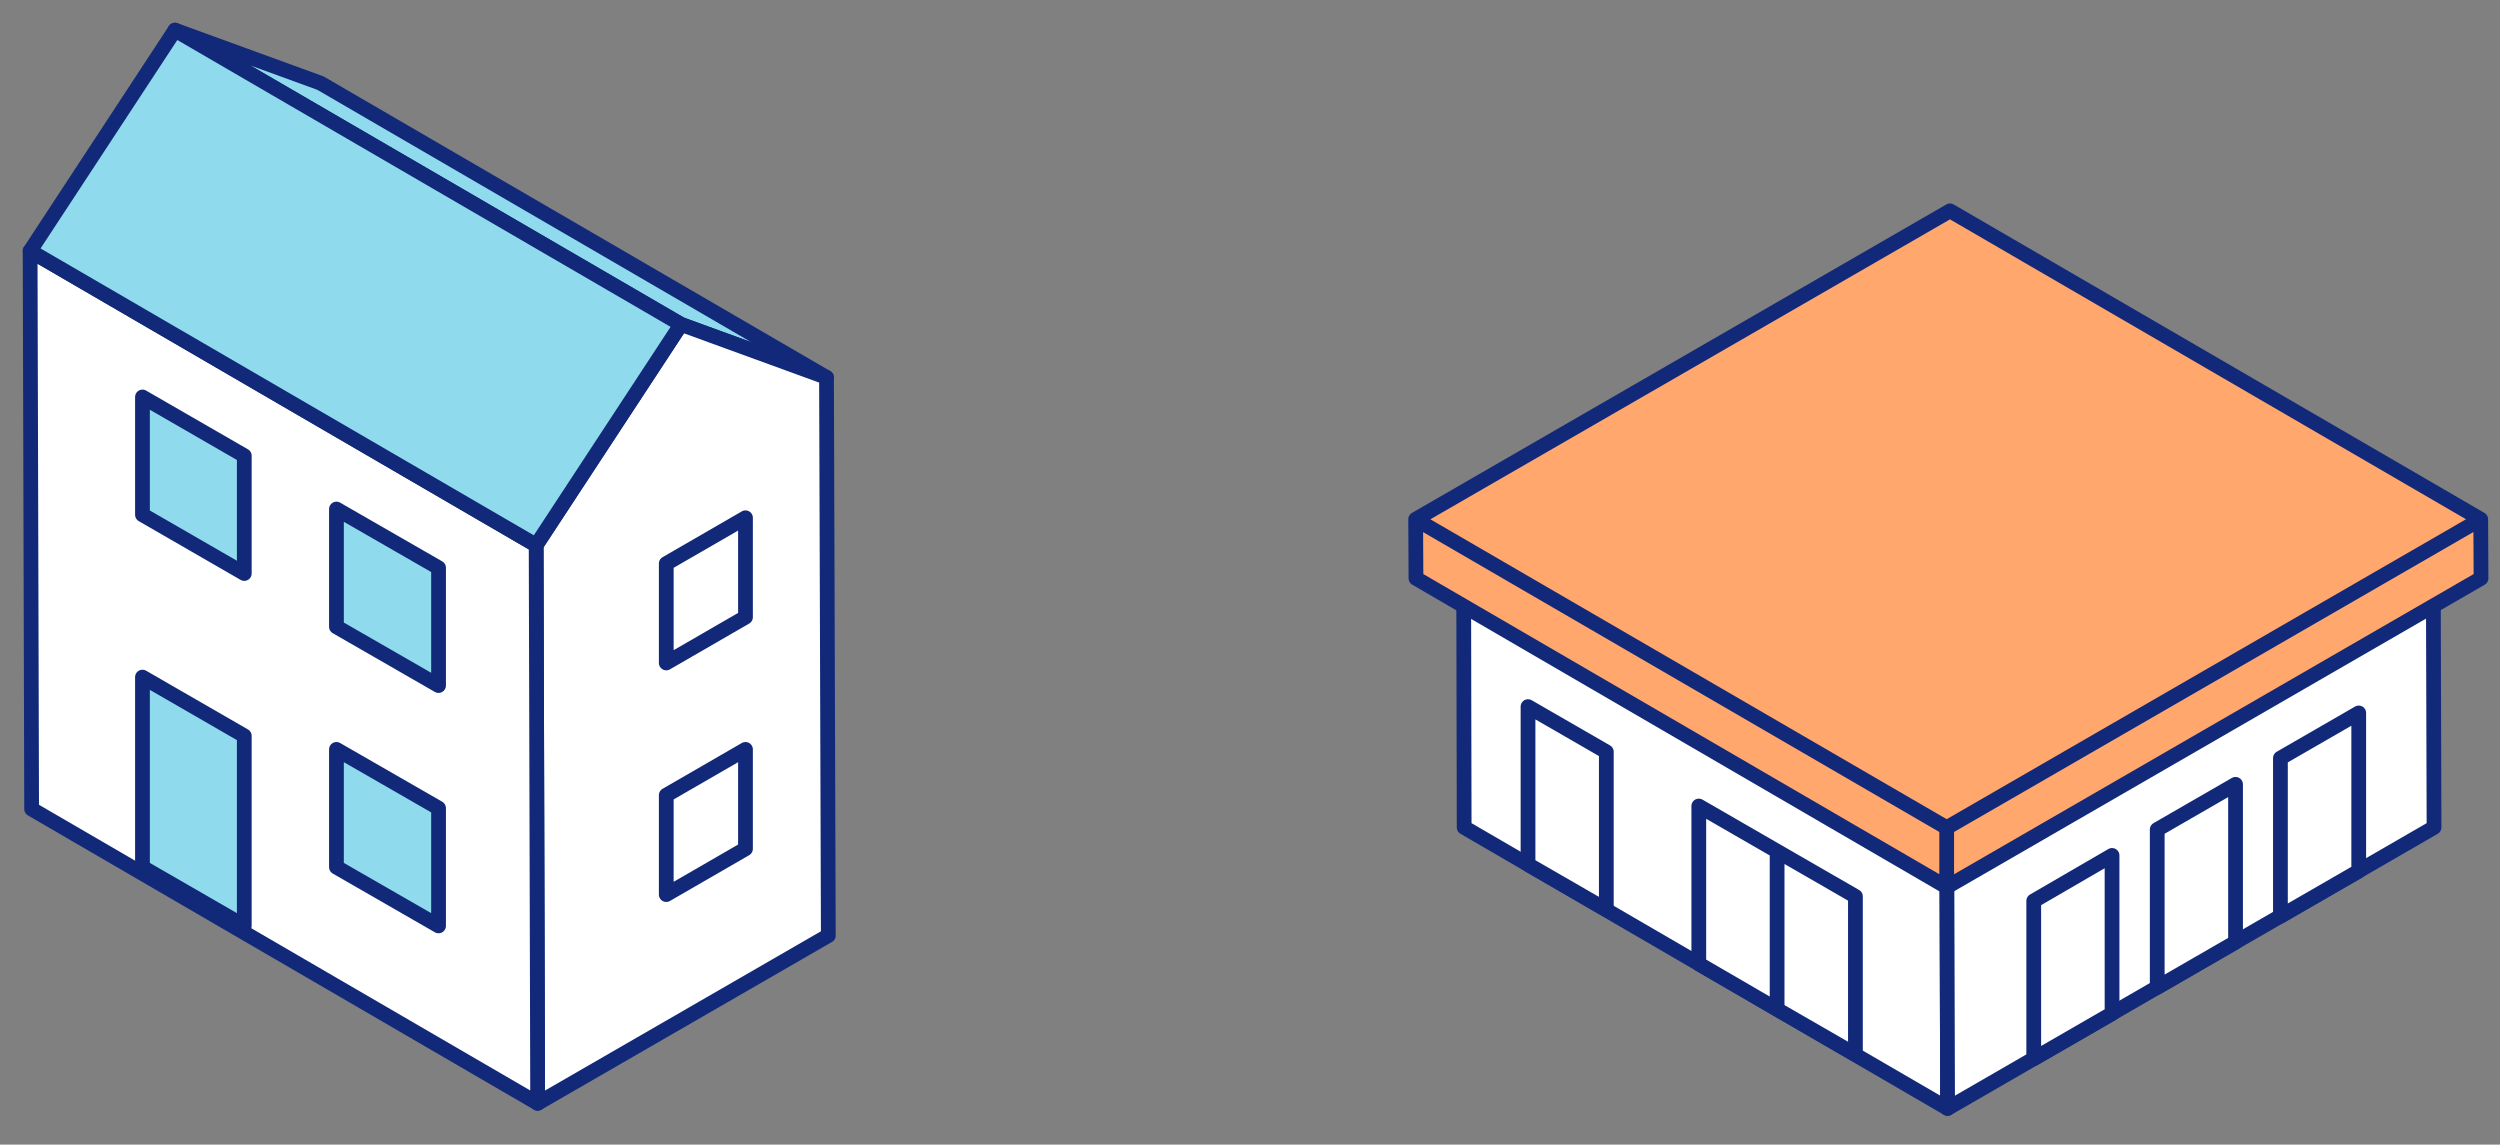
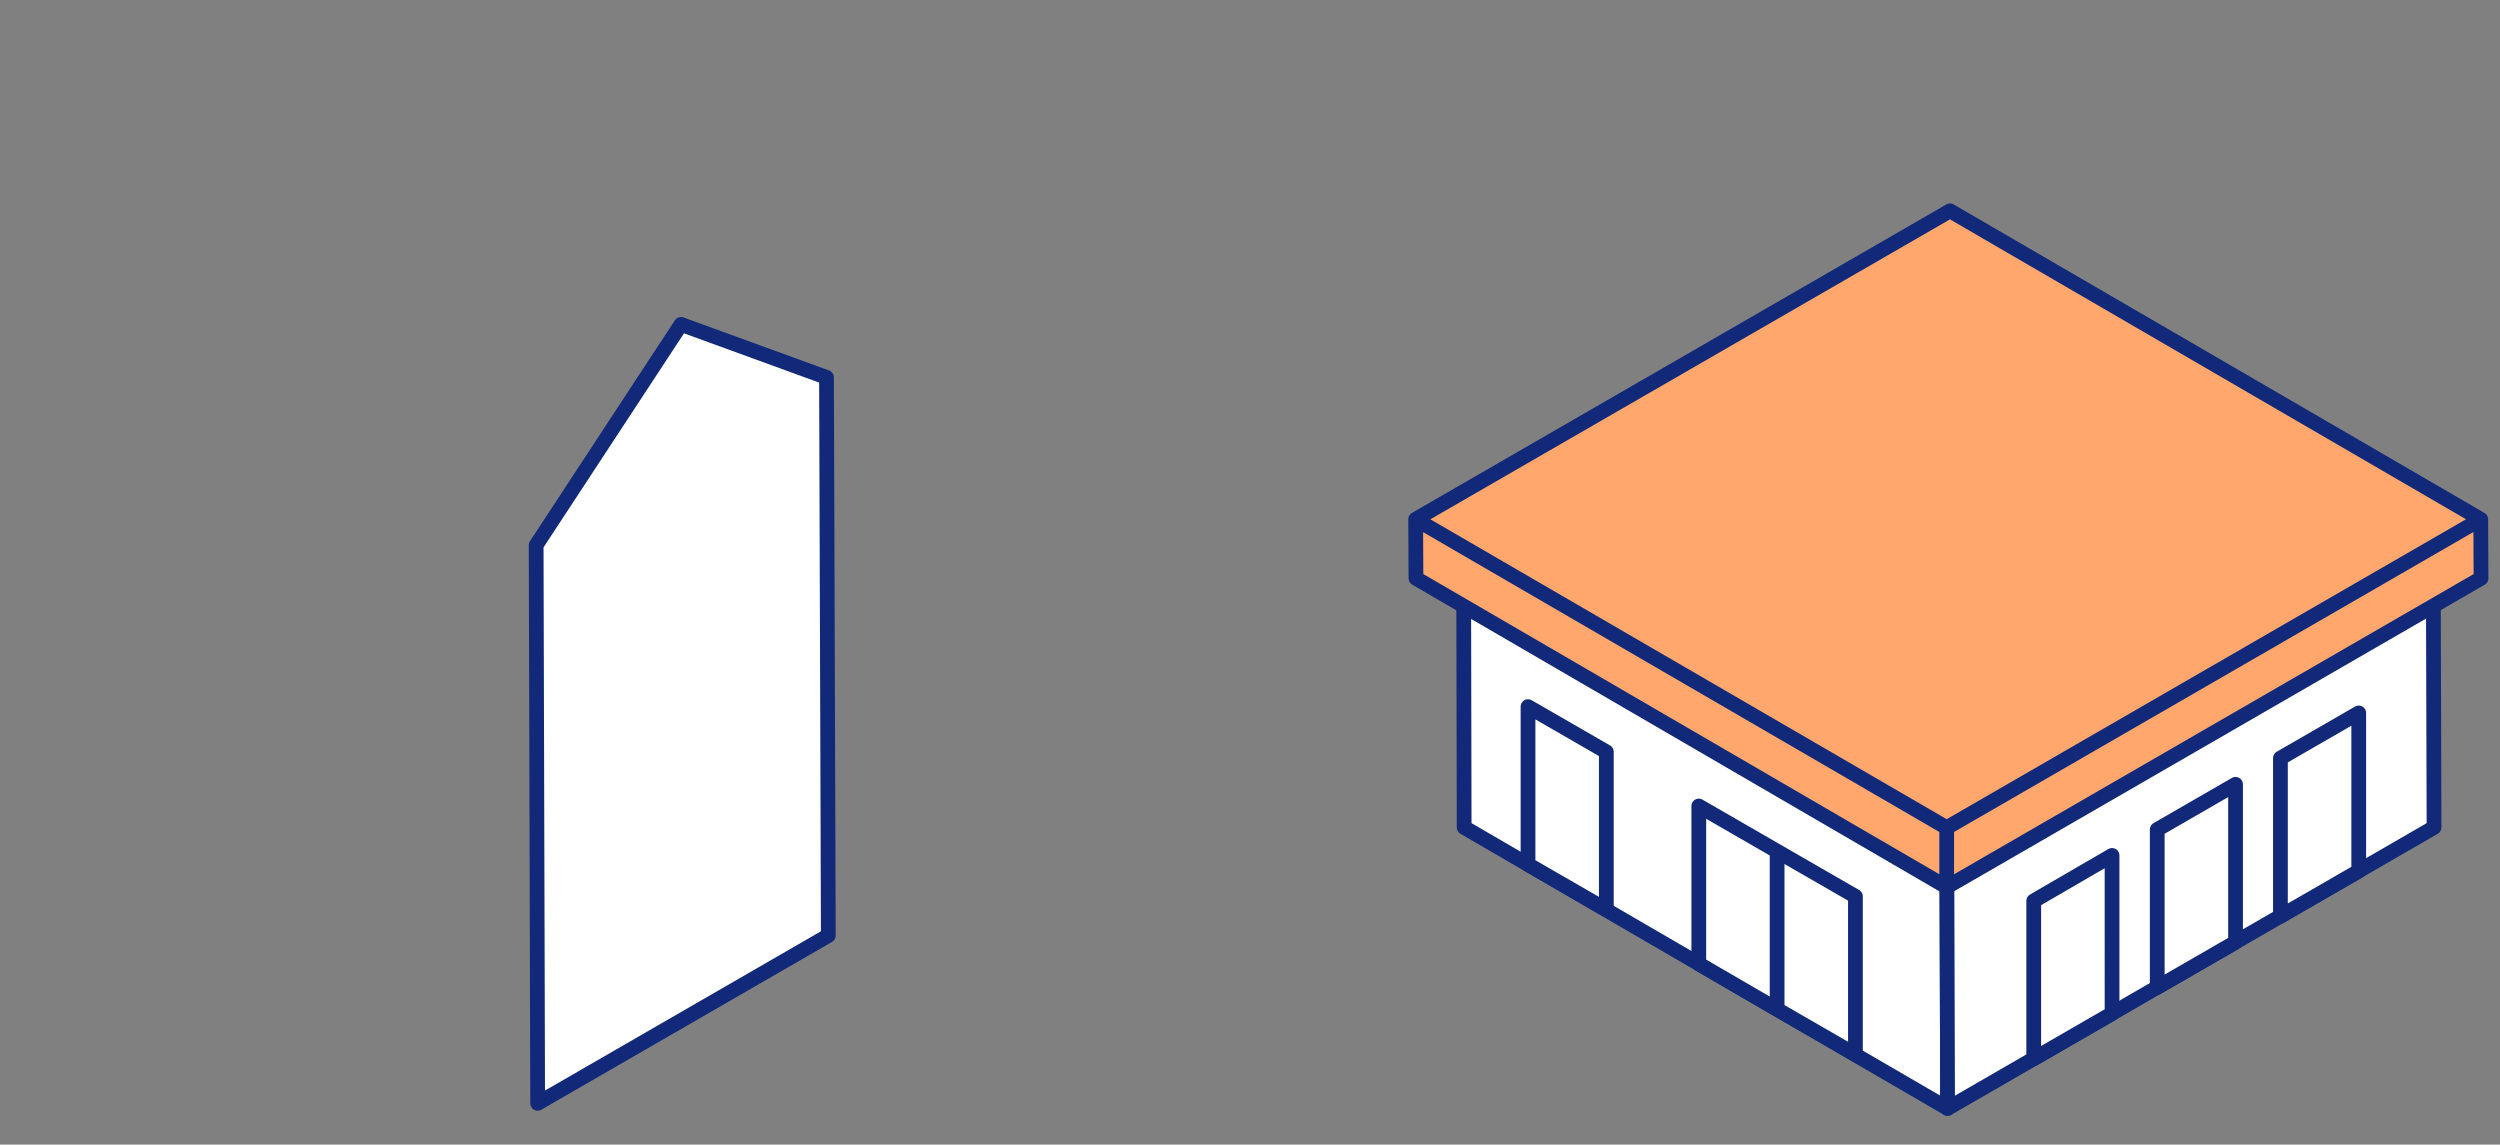
<svg xmlns="http://www.w3.org/2000/svg" width="83" height="38" fill="none">
  <rect width="100%" height="100%" fill="#808080" stroke="none" />
  <path d="M48.59 17.26l16.04 9.32 16.15-9.32-16.04-9.33-16.15 9.33z" fill="#fff" stroke="#12297A" stroke-width=".49" stroke-linejoin="round" />
  <path d="M48.59 17.26l.02 10.21 16.05 9.33-.03-10.22-16.04-9.32z" fill="#fff" stroke="#12297A" stroke-width=".49" stroke-linejoin="round" />
  <path d="M64.63 26.58l.03 10.22 16.15-9.33-.03-10.21-16.15 9.32z" fill="#fff" stroke="#12297A" stroke-width=".49" stroke-linejoin="round" />
  <path d="M47 17.24l17.63 10.24 17.73-10.24L64.74 7 47 17.24zm0 0l.01 1.96 17.62 10.25v-1.97L47 17.24zm17.63 10.24v1.97L82.37 19.2l-.01-1.96-17.73 10.24z" fill="#FFA76C" stroke="#12297A" stroke-width=".49" stroke-linejoin="round" />
  <path d="M56.4 32l2.6 1.51v-5.25l-2.6-1.5V32zm-5.67-3.3l2.6 1.5v-5.24l-2.6-1.5v5.24zm16.79 6.45l2.6-1.5V28.4l-2.6 1.51v5.24zm4.1-2.37l2.6-1.5v-5.24l-2.6 1.5v5.24zm4.09-2.36l2.6-1.5v-5.25l-2.6 1.5v5.25zM59 33.51l2.6 1.5v-5.25l-2.6-1.5v5.25z" fill="#fff" stroke="#12297A" stroke-width=".49" stroke-linejoin="round" />
-   <path d="M5.81 1l16.8 9.77 4.83 1.76-16.8-9.77L5.81 1z" fill="#8FDAED" stroke="#12297A" stroke-width=".49" stroke-linejoin="round" />
  <path d="M22.61 10.77L17.8 18.1l.05 18.53 9.65-5.57-.06-18.53-4.83-1.76z" fill="#fff" stroke="#12297A" stroke-width=".49" stroke-linejoin="round" />
-   <path d="M1 8.33l.05 18.53 16.8 9.77-.05-18.53L1 8.33z" fill="#fff" stroke="#12297A" stroke-width=".49" stroke-linejoin="round" />
-   <path d="M1 8.33l16.8 9.77 4.81-7.33L5.81 1 1 8.33zm3.73 8.76l3.38 1.95v-3.91l-3.38-1.95v3.91zm6.44 3.72l3.39 1.95v-3.91l-3.39-1.95v3.91zm-6.44 7.98l3.38 1.95v-6.31l-3.38-1.95v6.31zm6.44 0l3.39 1.95v-3.91l-3.39-1.95v3.91z" fill="#8FDAED" stroke="#12297A" stroke-width=".49" stroke-linejoin="round" />
-   <path d="M22.12 22.01l2.63-1.52v-3.3l-2.63 1.52v3.3zm0 7.69l2.63-1.52v-3.3l-2.63 1.52v3.3z" fill="#fff" stroke="#12297A" stroke-width=".49" stroke-linejoin="round" />
</svg>